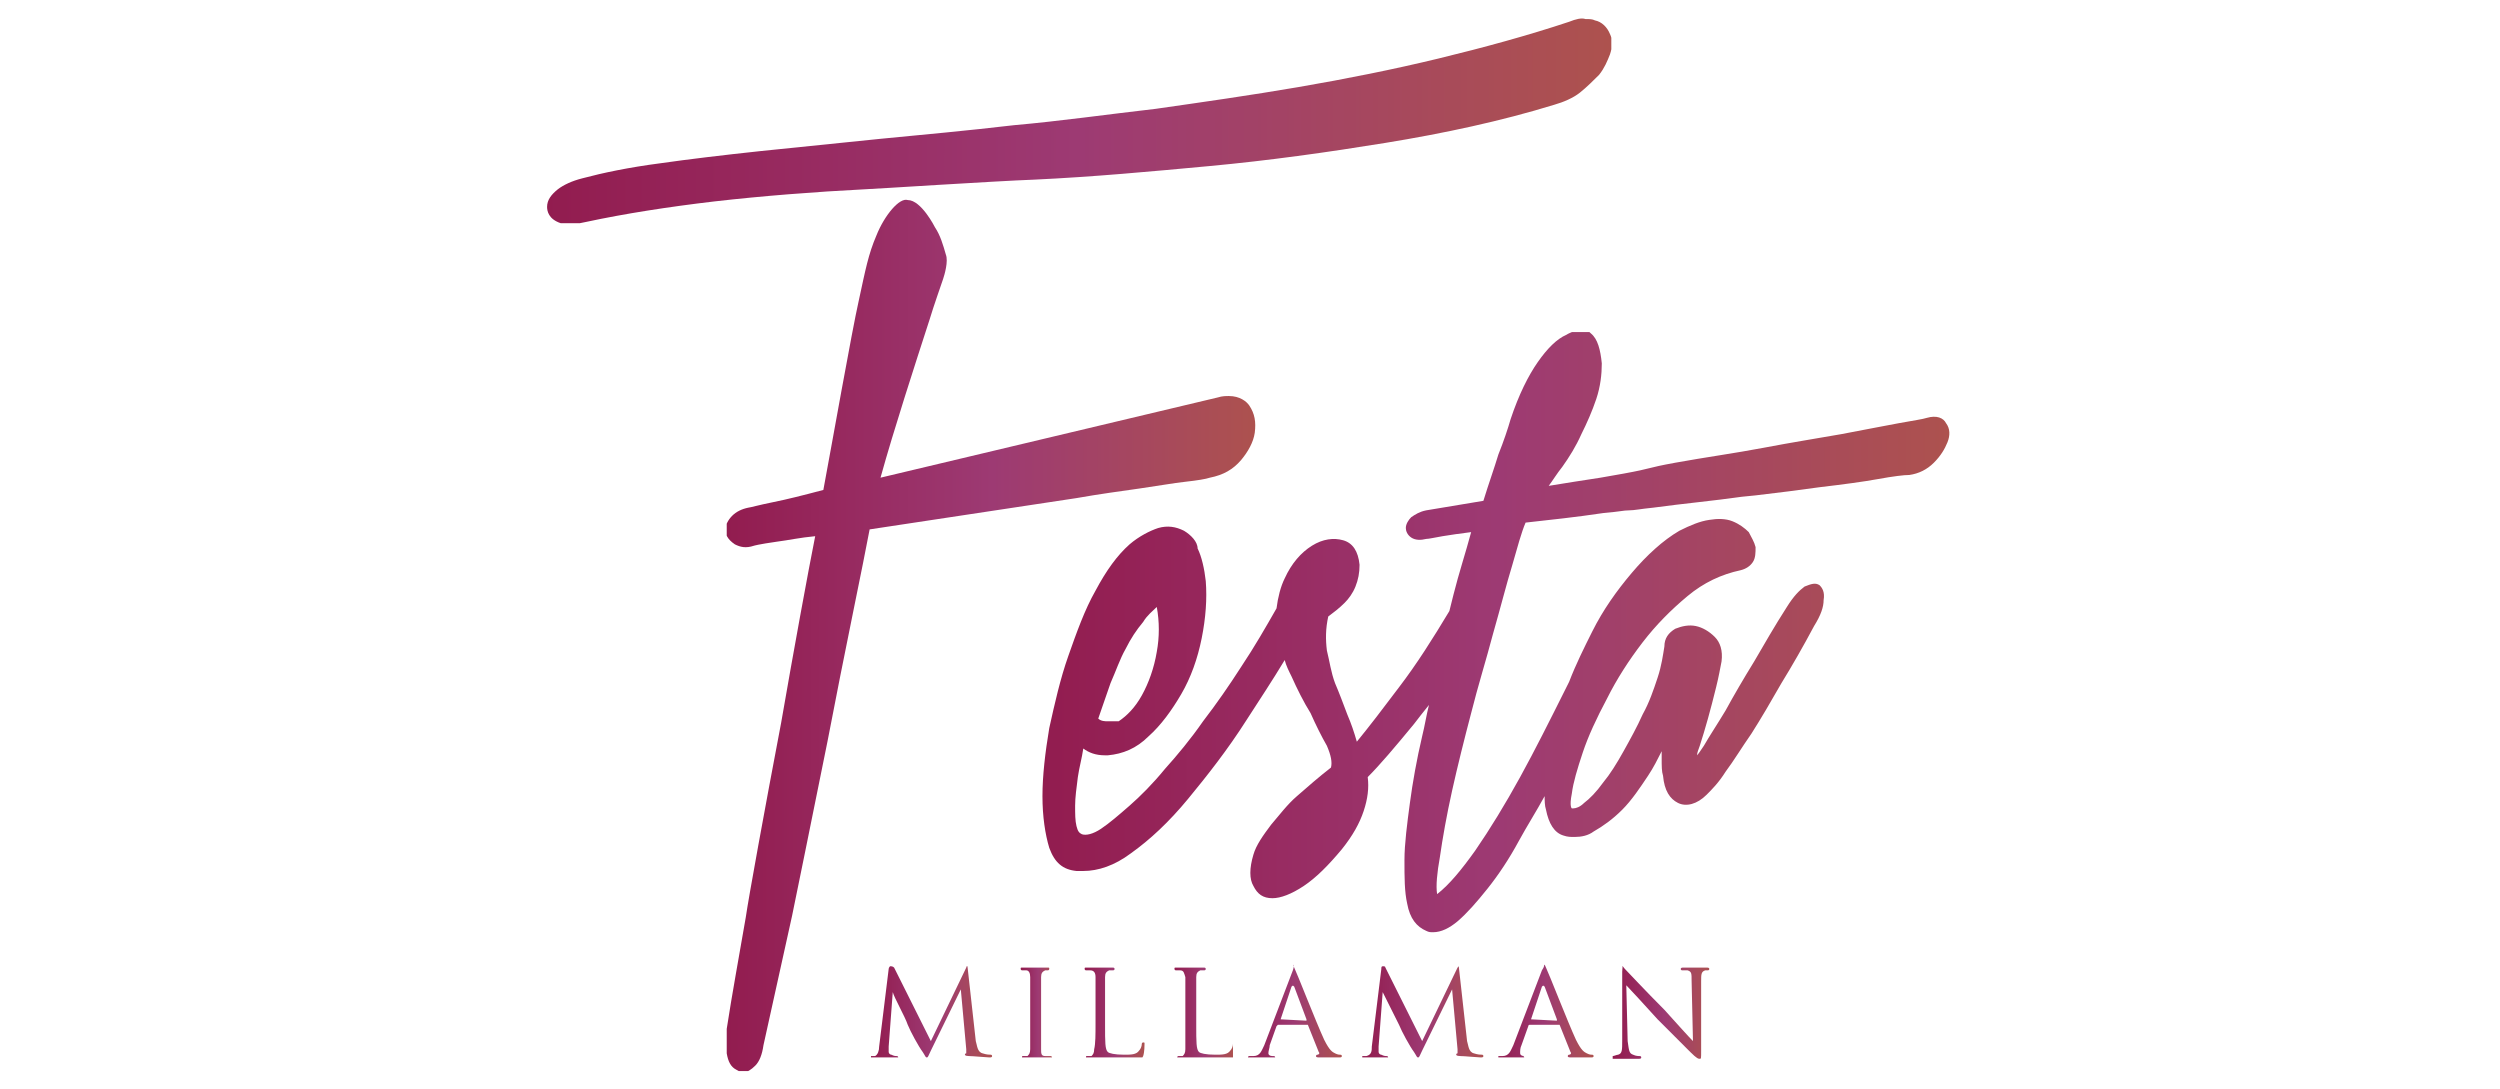
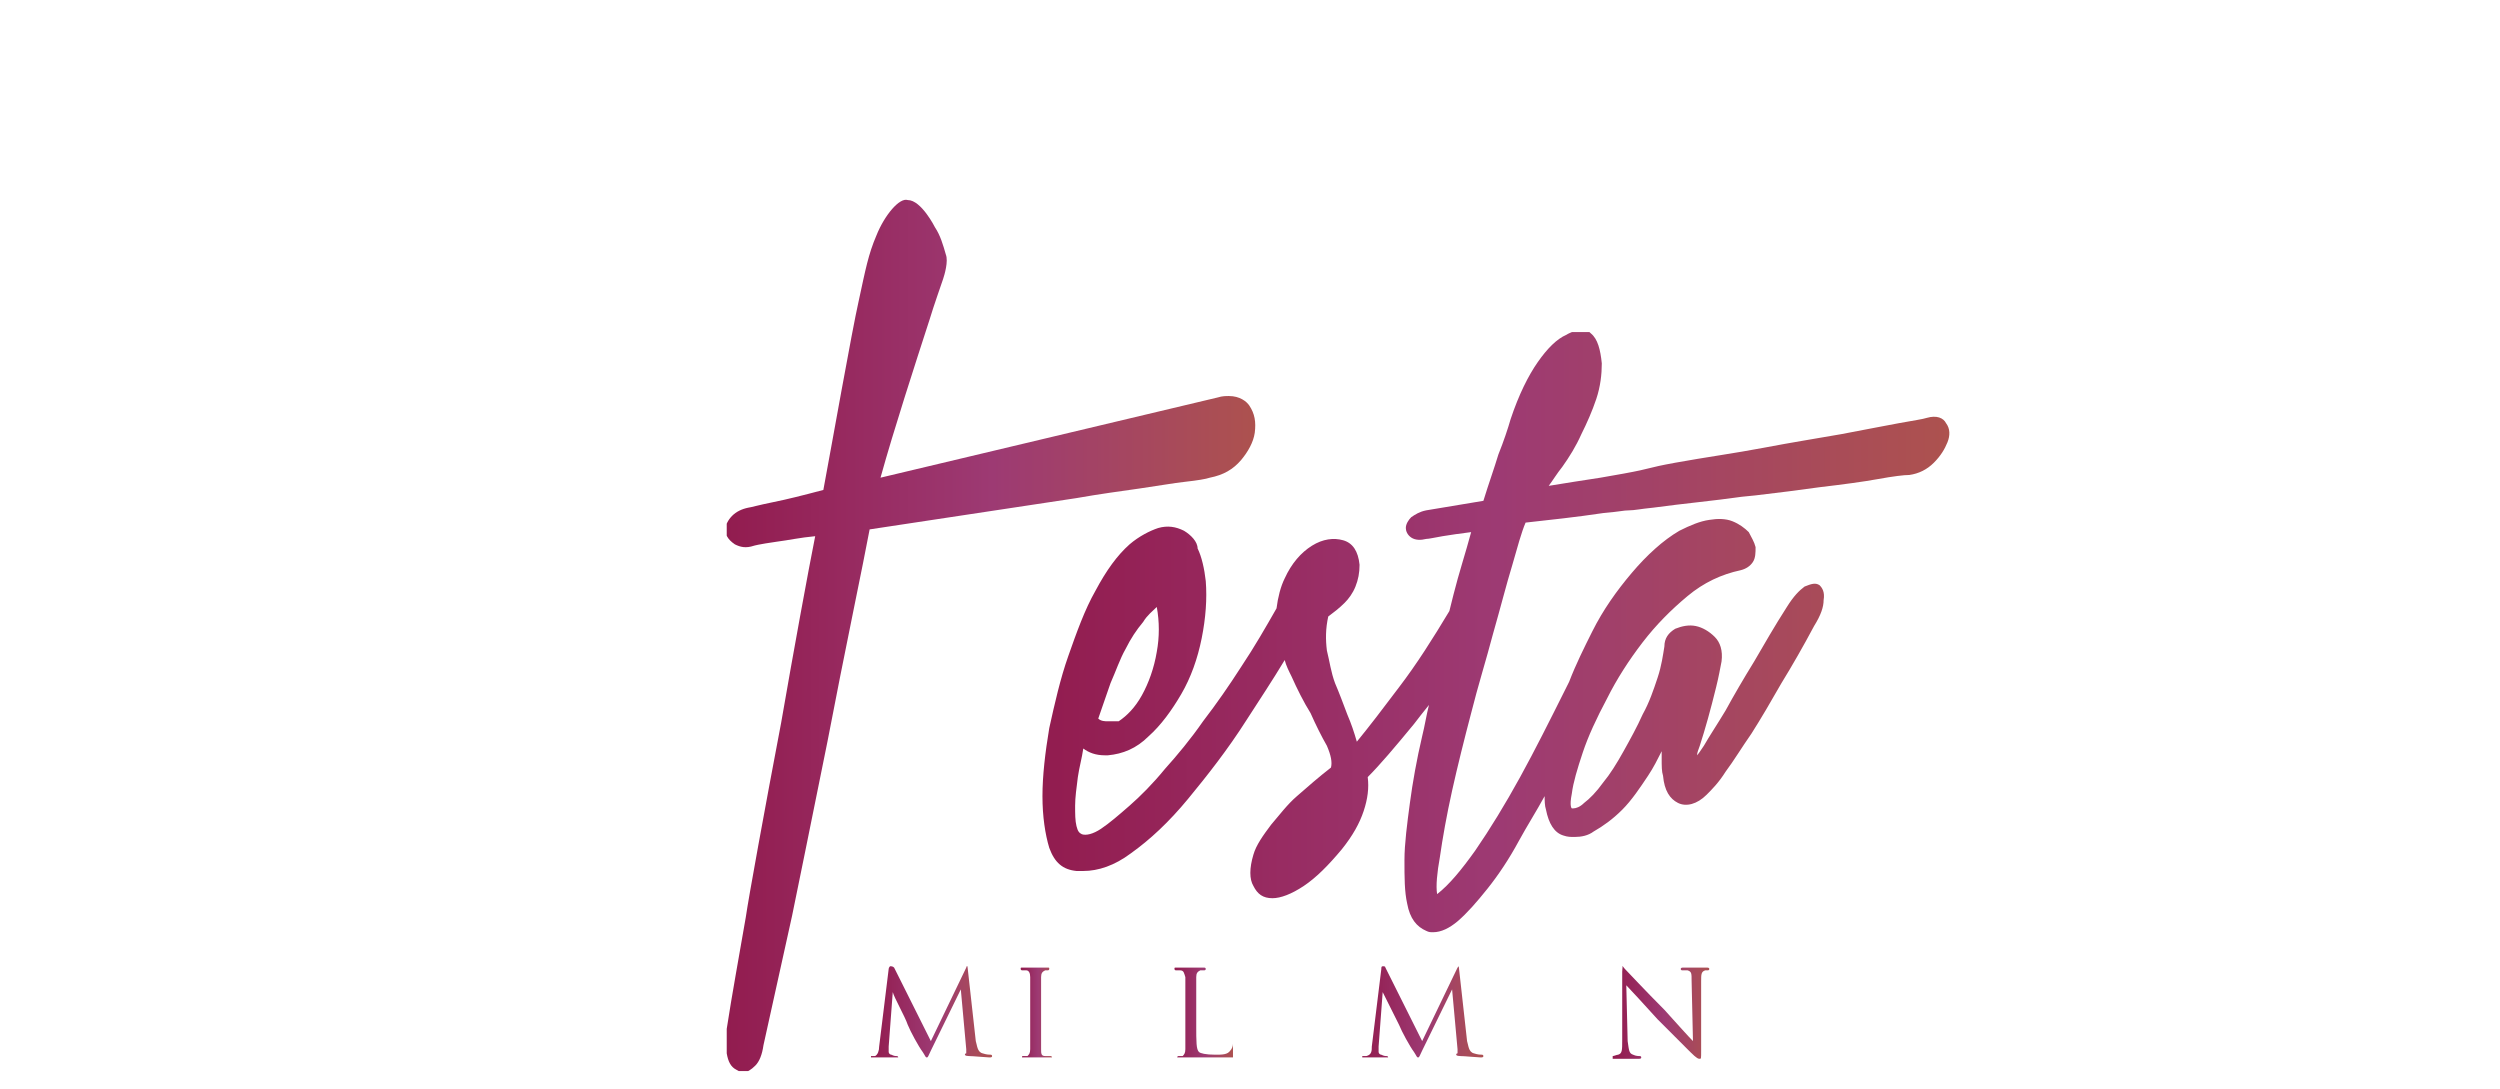
<svg xmlns="http://www.w3.org/2000/svg" xmlns:xlink="http://www.w3.org/1999/xlink" version="1.1" id="Layer_1" x="0px" y="0px" viewBox="0 0 183.7 80" style="enable-background:new 0 0 183.7 80;" xml:space="preserve">
  <style type="text/css">
	.st0{clip-path:url(#SVGID_2_);fill:url(#SVGID_3_);}
	.st1{clip-path:url(#SVGID_5_);fill:url(#SVGID_6_);}
	.st2{clip-path:url(#SVGID_8_);fill:url(#SVGID_9_);}
	.st3{clip-path:url(#SVGID_11_);fill:url(#SVGID_12_);}
	.st4{clip-path:url(#SVGID_14_);fill:url(#SVGID_15_);}
	.st5{clip-path:url(#SVGID_17_);fill:url(#SVGID_18_);}
	.st6{clip-path:url(#SVGID_20_);fill:url(#SVGID_21_);}
	.st7{clip-path:url(#SVGID_23_);fill:url(#SVGID_24_);}
	.st8{clip-path:url(#SVGID_26_);fill:url(#SVGID_27_);}
	.st9{clip-path:url(#SVGID_29_);fill:url(#SVGID_30_);}
	.st10{clip-path:url(#SVGID_32_);fill:url(#SVGID_33_);}
</style>
  <g>
    <g>
      <defs>
        <path id="SVGID_1_" d="M71,71.1l-2.6,5.4l-2.7-5.4C65.6,71,65.5,71,65.4,71c0,0-0.1,0.1-0.1,0.2l-0.7,5.7c0,0.3-0.1,0.6-0.3,0.7     c-0.1,0-0.2,0-0.3,0c-0.1,0-0.1,0-0.1,0.1c0,0.1,0.1,0.1,0.2,0.1c0.2,0,0.7,0,0.8,0c0.1,0,0.5,0,0.9,0c0.1,0,0.2,0,0.2-0.1     c0,0,0-0.1-0.1-0.1c-0.1,0-0.2,0-0.4-0.1c-0.1,0-0.2-0.1-0.2-0.2c0-0.1,0-0.3,0-0.4l0.3-4h0c0.1,0.4,0.9,1.8,1.1,2.4     c0.2,0.5,0.8,1.6,1.1,2c0.2,0.3,0.2,0.4,0.3,0.4c0.1,0,0.1-0.1,0.3-0.5l2.2-4.5h0l0.4,4.4c0,0.2,0,0.3,0,0.3c0,0-0.1,0-0.1,0.1     c0,0,0,0.1,0.3,0.1c0.3,0,1.3,0.1,1.5,0.1c0.1,0,0.2,0,0.2-0.1c0,0,0-0.1-0.1-0.1c-0.1,0-0.3,0-0.6-0.1c-0.4-0.1-0.4-0.6-0.5-0.9     l-0.6-5.4c0-0.2-0.1-0.2-0.1-0.2C71.1,71,71,71,71,71.1" />
      </defs>
      <clipPath id="SVGID_2_">
        <use xlink:href="#SVGID_1_" style="overflow:visible;" />
      </clipPath>
      <linearGradient id="SVGID_3_" gradientUnits="userSpaceOnUse" x1="-383.563" y1="403.423" x2="-381.547" y2="403.423" gradientTransform="matrix(4.484 0 0 -4.484 1784.019 1883.453)">
        <stop offset="0" style="stop-color:#921C4F" />
        <stop offset="0.5" style="stop-color:#9D3A73" />
        <stop offset="1" style="stop-color:#AD524E" />
      </linearGradient>
      <rect x="64" y="71" class="st0" width="9" height="6.7" />
    </g>
    <g>
      <defs>
        <path id="SVGID_4_" d="M76,71.1c0,0-0.6,0-0.9,0c-0.1,0-0.1,0-0.1,0.1c0,0,0,0.1,0.1,0.1c0.1,0,0.2,0,0.3,0     c0.2,0,0.3,0.2,0.3,0.5c0,0.3,0,0.5,0,1.9v1.5c0,0.8,0,1.5,0,1.9c0,0.3-0.1,0.4-0.2,0.5c-0.1,0-0.2,0-0.3,0c-0.1,0-0.1,0-0.1,0.1     c0,0,0,0.1,0.1,0.1c0.3,0,0.8,0,0.9,0c0,0,0.6,0,1.1,0c0.1,0,0.1,0,0.1-0.1c0,0,0-0.1-0.1-0.1c-0.1,0-0.3,0-0.4,0     c-0.3,0-0.3-0.2-0.3-0.5c0-0.4,0-1.1,0-1.9v-1.5c0-1.4,0-1.6,0-1.9c0-0.3,0.1-0.4,0.3-0.5c0.1,0,0.2,0,0.2,0c0,0,0.1,0,0.1-0.1     c0-0.1,0-0.1-0.1-0.1C76.7,71.1,76.1,71.1,76,71.1" />
      </defs>
      <clipPath id="SVGID_5_">
        <use xlink:href="#SVGID_4_" style="overflow:visible;" />
      </clipPath>
      <linearGradient id="SVGID_6_" gradientUnits="userSpaceOnUse" x1="-606.974" y1="568.149" x2="-604.959" y2="568.149" gradientTransform="matrix(1.159 0 0 -1.159 778.58 733.004)">
        <stop offset="0" style="stop-color:#921C4F" />
        <stop offset="0.5" style="stop-color:#9D3A73" />
        <stop offset="1" style="stop-color:#AD524E" />
      </linearGradient>
      <rect x="75" y="71.1" class="st1" width="2.3" height="6.6" />
    </g>
    <g>
      <defs>
        <path id="SVGID_7_" d="M80.8,71.1c0,0-0.6,0-1,0c-0.1,0-0.1,0-0.1,0.1c0,0,0,0.1,0.1,0.1c0.1,0,0.2,0,0.3,0     c0.3,0,0.4,0.2,0.4,0.5c0,0.3,0,0.5,0,1.9v1.5c0,0.8,0,1.5-0.1,1.9c0,0.3-0.1,0.4-0.2,0.5c-0.1,0-0.2,0-0.3,0     c-0.1,0-0.1,0-0.1,0.1c0,0,0.1,0.1,0.1,0.1c0.1,0,0.3,0,0.5,0c0.2,0,0.3,0,0.4,0c0.3,0,0.6,0,1,0c0.4,0,0.9,0,1.6,0     c0.5,0,0.5,0,0.6-0.2c0.1-0.3,0.1-0.8,0.1-0.9c0-0.1,0-0.1-0.1-0.1c-0.1,0-0.1,0.1-0.1,0.1c0,0.2-0.1,0.4-0.2,0.5     c-0.2,0.3-0.6,0.3-1.1,0.3c-0.7,0-1.1-0.1-1.2-0.2c-0.2-0.2-0.2-0.7-0.2-2v-1.6c0-1.4,0-1.6,0-1.9c0-0.3,0.1-0.4,0.3-0.5     c0.1,0,0.2,0,0.3,0c0,0,0.1,0,0.1-0.1c0-0.1-0.1-0.1-0.1-0.1C81.6,71.1,80.9,71.1,80.8,71.1" />
      </defs>
      <clipPath id="SVGID_8_">
        <use xlink:href="#SVGID_7_" style="overflow:visible;" />
      </clipPath>
      <linearGradient id="SVGID_9_" gradientUnits="userSpaceOnUse" x1="-462.203" y1="462.774" x2="-460.186" y2="462.774" gradientTransform="matrix(2.205 0 0 -2.205 1098.875 1094.876)">
        <stop offset="0" style="stop-color:#921C4F" />
        <stop offset="0.5" style="stop-color:#9D3A73" />
        <stop offset="1" style="stop-color:#AD524E" />
      </linearGradient>
-       <rect x="79.7" y="71.1" class="st2" width="4.4" height="6.6" />
    </g>
    <g>
      <defs>
        <path id="SVGID_10_" d="M87.4,71.1c-0.1,0-0.6,0-1,0c-0.1,0-0.1,0-0.1,0.1c0,0,0,0.1,0.1,0.1c0.1,0,0.2,0,0.3,0     c0.3,0,0.3,0.2,0.4,0.5c0,0.3,0,0.5,0,1.9v1.5c0,0.8,0,1.5,0,1.9c0,0.3-0.1,0.4-0.2,0.5c-0.1,0-0.2,0-0.3,0c0,0-0.1,0-0.1,0.1     c0,0,0,0.1,0.1,0.1c0.1,0,0.3,0,0.5,0c0.2,0,0.3,0,0.4,0c0.3,0,0.6,0,1,0c0.4,0,0.9,0,1.6,0c0.5,0,0.5,0,0.6-0.2     c0.1-0.3,0.1-0.8,0.1-0.9c0-0.1,0-0.1-0.1-0.1c0,0-0.1,0.1-0.1,0.1c0,0.2-0.1,0.4-0.2,0.5c-0.2,0.3-0.6,0.3-1.1,0.3     c-0.7,0-1.1-0.1-1.2-0.2c-0.2-0.2-0.2-0.7-0.2-2v-1.6c0-1.4,0-1.6,0-1.9c0-0.3,0.1-0.4,0.3-0.5c0.1,0,0.2,0,0.3,0     c0,0,0.1,0,0.1-0.1c0-0.1-0.1-0.1-0.1-0.1C88.1,71.1,87.4,71.1,87.4,71.1" />
      </defs>
      <clipPath id="SVGID_11_">
        <use xlink:href="#SVGID_10_" style="overflow:visible;" />
      </clipPath>
      <linearGradient id="SVGID_12_" gradientUnits="userSpaceOnUse" x1="-460.699" y1="462.917" x2="-458.682" y2="462.917" gradientTransform="matrix(2.204 0 0 -2.204 1101.623 1094.729)">
        <stop offset="0" style="stop-color:#921C4F" />
        <stop offset="0.5" style="stop-color:#9D3A73" />
        <stop offset="1" style="stop-color:#AD524E" />
      </linearGradient>
      <rect x="86.2" y="71.1" class="st3" width="4.4" height="6.6" />
    </g>
    <g>
      <defs>
-         <path id="SVGID_13_" d="M94.1,74.9l0.8-2.4c0.1-0.1,0.1-0.1,0.2,0l0.9,2.4c0,0,0,0.1,0,0.1L94.1,74.9     C94.1,74.9,94.1,74.9,94.1,74.9 M95,71.3l-2.1,5.5c-0.2,0.4-0.3,0.8-0.8,0.8c-0.1,0-0.2,0-0.3,0c0,0-0.1,0-0.1,0.1     c0,0.1,0.1,0.1,0.2,0.1c0.4,0,0.8,0,0.9,0c0.1,0,0.6,0,0.8,0c0.1,0,0.1,0,0.1-0.1c0,0,0-0.1-0.1-0.1h-0.1c-0.2,0-0.3-0.1-0.3-0.2     c0-0.2,0.1-0.4,0.1-0.6l0.5-1.4c0,0,0.1-0.1,0.1-0.1h2.1c0,0,0.1,0,0.1,0l0.8,2c0.1,0.1,0,0.2-0.1,0.2c0,0-0.1,0-0.1,0.1     c0,0.1,0.1,0.1,0.3,0.1c0.6,0,1.3,0,1.4,0c0.1,0,0.2,0,0.2-0.1c0-0.1-0.1-0.1-0.1-0.1c-0.1,0-0.2,0-0.4-0.1     c-0.2-0.1-0.4-0.2-0.8-1c-0.6-1.3-2-4.9-2.2-5.3c-0.1-0.2-0.1-0.3-0.2-0.3C95.1,70.9,95.1,71,95,71.3" />
-       </defs>
+         </defs>
      <clipPath id="SVGID_14_">
        <use xlink:href="#SVGID_13_" style="overflow:visible;" />
      </clipPath>
      <linearGradient id="SVGID_15_" gradientUnits="userSpaceOnUse" x1="-401.422" y1="419.293" x2="-399.406" y2="419.293" gradientTransform="matrix(3.517 0 0 -3.517 1503.362 1548.81)">
        <stop offset="0" style="stop-color:#921C4F" />
        <stop offset="0.5" style="stop-color:#9D3A73" />
        <stop offset="1" style="stop-color:#AD524E" />
      </linearGradient>
      <rect x="91.7" y="70.9" class="st4" width="7.1" height="6.8" />
    </g>
    <g>
      <defs>
        <path id="SVGID_16_" d="M107.1,71.1l-2.6,5.4l-2.7-5.4c0-0.1-0.1-0.1-0.2-0.1c-0.1,0-0.1,0.1-0.1,0.2l-0.7,5.7     c0,0.3,0,0.6-0.4,0.7c-0.1,0-0.2,0-0.3,0c0,0-0.1,0-0.1,0.1c0,0.1,0.1,0.1,0.2,0.1c0.2,0,0.7,0,0.8,0c0.1,0,0.5,0,0.8,0     c0.1,0,0.2,0,0.2-0.1c0,0,0-0.1-0.1-0.1c-0.1,0-0.2,0-0.4-0.1c-0.1,0-0.2-0.1-0.2-0.2c0-0.1,0-0.3,0-0.4l0.3-4h0     c0.2,0.4,0.9,1.8,1.2,2.4c0.2,0.5,0.8,1.6,1.1,2c0.2,0.3,0.2,0.4,0.3,0.4c0.1,0,0.1-0.1,0.3-0.5l2.2-4.5h0l0.4,4.4     c0,0.2,0,0.3,0,0.3c0,0-0.1,0-0.1,0.1c0,0,0,0.1,0.3,0.1c0.3,0,1.3,0.1,1.5,0.1c0.1,0,0.2,0,0.2-0.1c0,0,0-0.1-0.1-0.1     c-0.1,0-0.3,0-0.6-0.1c-0.4-0.1-0.4-0.6-0.5-0.9l-0.6-5.4c0-0.2-0.1-0.2-0.1-0.2C107.2,71,107.2,71,107.1,71.1" />
      </defs>
      <clipPath id="SVGID_17_">
        <use xlink:href="#SVGID_16_" style="overflow:visible;" />
      </clipPath>
      <linearGradient id="SVGID_18_" gradientUnits="userSpaceOnUse" x1="-379.375" y1="403.499" x2="-377.359" y2="403.499" gradientTransform="matrix(4.486 0 0 -4.486 1802.104 1884.561)">
        <stop offset="0" style="stop-color:#921C4F" />
        <stop offset="0.5" style="stop-color:#9D3A73" />
        <stop offset="1" style="stop-color:#AD524E" />
      </linearGradient>
      <rect x="100.1" y="71" class="st5" width="9" height="6.7" />
    </g>
    <g>
      <defs>
-         <path id="SVGID_19_" d="M112.5,74.9l0.8-2.4c0.1-0.1,0.1-0.1,0.2,0l0.9,2.4c0,0,0,0.1,0,0.1L112.5,74.9     C112.5,74.9,112.5,74.9,112.5,74.9 M113.3,71.3l-2.1,5.5c-0.2,0.4-0.3,0.8-0.8,0.8c-0.1,0-0.2,0-0.3,0c0,0-0.1,0-0.1,0.1     c0,0.1,0.1,0.1,0.2,0.1c0.4,0,0.8,0,0.9,0c0.1,0,0.6,0,0.8,0c0.1,0,0.1,0,0.1-0.1c0,0,0-0.1-0.1-0.1H112c-0.2,0-0.3-0.1-0.3-0.2     c0-0.2,0-0.4,0.1-0.6l0.5-1.4c0,0,0-0.1,0.1-0.1h2.1c0.1,0,0.1,0,0.1,0l0.8,2c0.1,0.1,0,0.2-0.1,0.2c0,0-0.1,0-0.1,0.1     c0,0.1,0.1,0.1,0.3,0.1c0.6,0,1.3,0,1.4,0c0.1,0,0.2,0,0.2-0.1c0-0.1-0.1-0.1-0.1-0.1c-0.1,0-0.2,0-0.4-0.1     c-0.2-0.1-0.4-0.2-0.8-1c-0.6-1.3-2-4.9-2.2-5.3c-0.1-0.2-0.1-0.3-0.2-0.3C113.5,70.9,113.5,71,113.3,71.3" />
-       </defs>
+         </defs>
      <clipPath id="SVGID_20_">
        <use xlink:href="#SVGID_19_" style="overflow:visible;" />
      </clipPath>
      <linearGradient id="SVGID_21_" gradientUnits="userSpaceOnUse" x1="-398.737" y1="419.449" x2="-396.721" y2="419.449" gradientTransform="matrix(3.515 0 0 -3.515 1511.506 1548.516)">
        <stop offset="0" style="stop-color:#921C4F" />
        <stop offset="0.5" style="stop-color:#9D3A73" />
        <stop offset="1" style="stop-color:#AD524E" />
      </linearGradient>
      <rect x="110.1" y="70.9" class="st6" width="7.1" height="6.8" />
    </g>
    <g>
      <defs>
        <path id="SVGID_22_" d="M119.2,71.4v5c0,0.8,0,1-0.3,1.1c-0.1,0-0.3,0.1-0.4,0.1c0,0-0.1,0-0.1,0.1c0,0.1,0.1,0.1,0.1,0.1     c0.4,0,0.8,0,0.9,0c0.1,0,0.4,0,1,0c0.1,0,0.2,0,0.2-0.1c0,0,0-0.1-0.1-0.1c-0.1,0-0.3,0-0.5-0.1c-0.3-0.1-0.3-0.3-0.4-1     l-0.1-4.1c0.3,0.3,1.3,1.4,2.3,2.5c1,1,2.3,2.3,2.4,2.4c0.5,0.5,0.6,0.5,0.7,0.5c0.1,0,0.1,0,0.1-0.6l0-5.1c0-0.5,0-0.7,0.3-0.8     c0.1,0,0.2,0,0.2,0c0.1,0,0.1-0.1,0.1-0.1c0-0.1-0.1-0.1-0.2-0.1c-0.4,0-0.7,0-0.8,0c-0.1,0-0.5,0-0.9,0c-0.1,0-0.2,0-0.2,0.1     c0,0,0,0.1,0.1,0.1c0.1,0,0.3,0,0.4,0c0.3,0.1,0.3,0.2,0.3,0.8l0.1,4.4c-0.3-0.3-1.2-1.3-2.1-2.3c-1.4-1.4-2.7-2.8-2.9-3     c-0.1-0.1-0.2-0.3-0.3-0.3C119.3,71,119.2,71.1,119.2,71.4" />
      </defs>
      <clipPath id="SVGID_23_">
        <use xlink:href="#SVGID_22_" style="overflow:visible;" />
      </clipPath>
      <linearGradient id="SVGID_24_" gradientUnits="userSpaceOnUse" x1="-395.12" y1="417.278" x2="-393.104" y2="417.278" gradientTransform="matrix(3.613 0 0 -3.613 1546.205 1582.121)">
        <stop offset="0" style="stop-color:#921C4F" />
        <stop offset="0.5" style="stop-color:#9D3A73" />
        <stop offset="1" style="stop-color:#AD524E" />
      </linearGradient>
      <rect x="118.5" y="71" class="st7" width="7.3" height="6.8" />
    </g>
    <g>
      <defs>
        <path id="SVGID_25_" d="M80.7,52.8c0.3-0.9,0.6-1.7,0.9-2.6c0.4-0.9,0.7-1.8,1.1-2.5c0.4-0.8,0.8-1.4,1.3-2     c0.3-0.5,0.7-0.8,1-1.1c0.2,1.1,0.2,2.2,0,3.3c-0.2,1.2-0.6,2.3-1.1,3.2c-0.5,0.9-1.1,1.5-1.7,1.9C81.9,53,81.7,53,81.4,53     C81.2,53,80.9,53,80.7,52.8 M115.1,24.6c-0.7,0.3-1.4,1-2.1,2c-0.7,1-1.4,2.4-2,4.2c-0.2,0.7-0.5,1.6-0.9,2.6     c-0.3,1-0.7,2.1-1.1,3.4l-4.2,0.7c-0.5,0.1-0.8,0.3-1.1,0.5c-0.2,0.2-0.4,0.5-0.4,0.8c0,0.2,0.1,0.5,0.4,0.7     c0.3,0.2,0.7,0.2,1.1,0.1c0.2,0,0.6-0.1,1.2-0.2c0.6-0.1,1.3-0.2,2.1-0.3c-0.4,1.5-0.9,3-1.3,4.6c-0.1,0.4-0.2,0.8-0.3,1.2     c-1.2,2-2.4,3.9-3.7,5.6c-1.2,1.6-2.2,2.9-3.1,4c-0.2-0.7-0.4-1.3-0.7-2c-0.3-0.8-0.6-1.6-0.9-2.3c-0.3-0.8-0.4-1.6-0.6-2.4     c-0.1-0.8-0.1-1.6,0.1-2.5c0.4-0.3,0.8-0.6,1.2-1c0.3-0.3,0.6-0.7,0.8-1.2c0.2-0.5,0.3-1,0.3-1.6c-0.1-1-0.5-1.6-1.2-1.8     c-0.7-0.2-1.5-0.1-2.3,0.4c-0.8,0.5-1.5,1.3-2,2.4c-0.3,0.6-0.5,1.4-0.6,2.2c0,0,0,0,0,0c-0.8,1.4-1.6,2.8-2.6,4.3     c-0.9,1.4-1.8,2.7-2.8,4c-0.9,1.3-1.9,2.5-2.8,3.5c-0.9,1.1-1.8,2-2.6,2.7c-0.8,0.7-1.5,1.3-2.1,1.7c-0.6,0.4-1.1,0.5-1.4,0.4     c-0.2-0.1-0.3-0.2-0.4-0.6c-0.1-0.4-0.1-0.9-0.1-1.5c0-0.6,0.1-1.3,0.2-2.1c0.1-0.7,0.3-1.4,0.4-2.1c0.4,0.3,0.9,0.5,1.6,0.5     c0.1,0,0.1,0,0.2,0c1.1-0.1,2.1-0.5,3-1.4c0.9-0.8,1.7-1.9,2.4-3.1c0.7-1.2,1.2-2.6,1.5-4.1c0.3-1.5,0.4-2.9,0.3-4.2     c-0.1-0.9-0.3-1.8-0.6-2.4C88,39.8,87.5,39.3,87,39c-0.6-0.3-1.2-0.4-1.9-0.2C84.5,39,83.7,39.4,83,40c-0.9,0.8-1.7,1.9-2.5,3.4     c-0.8,1.4-1.4,3.1-2,4.8c-0.6,1.7-1,3.5-1.4,5.3c-0.3,1.8-0.5,3.5-0.5,5c0,1.5,0.2,2.8,0.5,3.8c0.4,1.1,1,1.6,2,1.7     c0.2,0,0.3,0,0.5,0c1.1,0,2.3-0.4,3.5-1.3c1.4-1,2.8-2.3,4.2-4c1.4-1.7,2.9-3.6,4.3-5.8c0.9-1.4,1.9-2.9,2.8-4.4     c0.1,0.4,0.3,0.8,0.5,1.2c0.4,0.9,0.9,1.9,1.4,2.7c0.4,0.9,0.8,1.7,1.2,2.4c0.3,0.7,0.4,1.2,0.3,1.6c-0.9,0.7-1.7,1.4-2.5,2.1     c-0.7,0.6-1.3,1.4-1.9,2.1c-0.6,0.8-1.1,1.5-1.3,2.2c-0.3,1-0.3,1.8,0,2.3c0.3,0.6,0.7,0.9,1.4,0.9c0.6,0,1.4-0.3,2.3-0.9     c0.9-0.6,1.8-1.5,2.8-2.7c0.8-1,1.3-1.9,1.6-2.8c0.3-0.9,0.4-1.7,0.3-2.5c0.9-0.9,2-2.2,3.4-3.9c0.3-0.4,0.7-0.9,1.1-1.4     c-0.2,0.8-0.3,1.5-0.5,2.3c-0.4,1.7-0.7,3.4-0.9,4.9c-0.2,1.5-0.4,3-0.4,4.2c0,1.3,0,2.3,0.2,3.2c0.2,1.1,0.7,1.7,1.4,2     c0.2,0.1,0.3,0.1,0.5,0.1c0.6,0,1.2-0.3,1.8-0.8c0.7-0.6,1.4-1.4,2.2-2.4c0.8-1,1.6-2.2,2.3-3.5c0.6-1.1,1.3-2.2,1.9-3.3     c0,0.3,0,0.7,0.1,1c0.2,1,0.6,1.7,1.3,1.9c0.3,0.1,0.5,0.1,0.8,0.1c0.5,0,1-0.1,1.4-0.4c0.7-0.4,1.4-0.9,2.1-1.6     c0.7-0.7,1.3-1.6,1.9-2.5c0.4-0.6,0.7-1.2,1-1.8c0,0.2,0,0.3,0,0.5c0,0.6,0,1,0.1,1.3c0.1,1.1,0.5,1.7,1.1,2     c0.6,0.3,1.4,0.1,2.1-0.6c0.4-0.4,0.9-0.9,1.4-1.7c0.6-0.8,1.2-1.8,1.9-2.8c0.7-1.1,1.4-2.3,2.2-3.7c0.8-1.3,1.6-2.7,2.4-4.2     c0.5-0.8,0.7-1.4,0.7-1.9c0.1-0.6-0.1-0.9-0.3-1.1c-0.3-0.2-0.6-0.1-1.1,0.1c-0.4,0.3-0.8,0.7-1.3,1.5c-0.9,1.4-1.7,2.8-2.4,4     c-0.8,1.3-1.5,2.5-2.1,3.6c-0.6,1-1.2,1.9-1.6,2.6c-0.2,0.3-0.4,0.6-0.5,0.7c0-0.2,0.1-0.4,0.2-0.7c0.2-0.6,0.4-1.3,0.6-2     c0.2-0.7,0.4-1.5,0.6-2.3c0.2-0.8,0.3-1.4,0.4-1.9c0.1-0.8-0.1-1.4-0.5-1.8c-0.4-0.4-0.9-0.7-1.4-0.8c-0.5-0.1-1,0-1.5,0.2     c-0.5,0.3-0.8,0.7-0.8,1.3c-0.1,0.6-0.2,1.4-0.5,2.3c-0.3,0.9-0.6,1.8-1.1,2.7c-0.4,0.9-0.9,1.8-1.4,2.7c-0.5,0.9-1,1.7-1.5,2.3     c-0.5,0.7-1,1.2-1.4,1.5c-0.3,0.3-0.6,0.4-0.8,0.4c0,0-0.1,0-0.1,0c0,0-0.2-0.1,0-1.1c0.1-0.8,0.4-1.8,0.8-3c0.4-1.2,1-2.5,1.8-4     c0.7-1.4,1.6-2.8,2.6-4.1c1-1.3,2.1-2.4,3.3-3.4c1.2-1,2.5-1.6,3.9-1.9c0.4-0.1,0.7-0.3,0.9-0.6c0.2-0.3,0.2-0.7,0.2-1.1     c-0.1-0.4-0.3-0.7-0.5-1.1c-0.3-0.3-0.7-0.6-1.2-0.8c-0.5-0.2-1.1-0.2-1.7-0.1c-0.7,0.1-1.4,0.4-2.2,0.8     c-1.2,0.7-2.4,1.8-3.5,3.1c-1.1,1.3-2.1,2.7-2.9,4.3c-0.6,1.2-1.2,2.4-1.7,3.7c-0.1,0.2-0.2,0.4-0.3,0.6     c-1.1,2.2-2.2,4.4-3.3,6.4c-1.1,2-2.2,3.8-3.3,5.4c-1,1.4-1.9,2.5-2.8,3.2c-0.1-0.6,0-1.6,0.2-2.7c0.2-1.4,0.5-3.1,0.9-4.9     c0.4-1.8,0.9-3.8,1.4-5.7c0.5-2,1.1-3.9,1.6-5.8c0.6-2.1,1-3.7,1.4-5c0.4-1.4,0.7-2.5,1-3.2c1.8-0.2,3.7-0.4,5.7-0.7     c1.2-0.1,1.5-0.2,1.9-0.2c0.4,0,0.8-0.1,1.8-0.2c2.2-0.3,4.4-0.5,6.5-0.8l1-0.1c1.7-0.2,3.3-0.4,4.7-0.6c1.7-0.2,3.2-0.4,4.3-0.6     c1.1-0.2,1.9-0.3,2.3-0.3c0.7-0.1,1.3-0.4,1.8-0.9c0.5-0.5,0.8-1,1-1.5c0.2-0.5,0.2-1-0.1-1.4c-0.2-0.4-0.7-0.6-1.4-0.4     c-0.3,0.1-1,0.2-2.1,0.4c-1.1,0.2-2.6,0.5-4.2,0.8c-1.7,0.3-3.6,0.6-5.7,1c-2.1,0.4-4.3,0.7-6.5,1.1c-1.1,0.2-1.5,0.3-1.9,0.4     c-0.4,0.1-0.8,0.2-1.9,0.4l-1.7,0.3c-1.3,0.2-2.6,0.4-3.8,0.6c0.3-0.4,0.6-0.9,1-1.4c0.5-0.7,1-1.5,1.4-2.4     c0.4-0.8,0.8-1.7,1.1-2.6c0.3-0.9,0.4-1.8,0.4-2.6c-0.1-1-0.3-1.8-0.8-2.2c-0.3-0.3-0.6-0.4-1-0.4     C115.7,24.4,115.4,24.4,115.1,24.6" />
      </defs>
      <clipPath id="SVGID_26_">
        <use xlink:href="#SVGID_25_" style="overflow:visible;" />
      </clipPath>
      <linearGradient id="SVGID_27_" gradientUnits="userSpaceOnUse" x1="-314.551" y1="354.199" x2="-312.533" y2="354.199" gradientTransform="matrix(33.174 0 0 -33.174 10511.449 11796.623)">
        <stop offset="0" style="stop-color:#921C4F" />
        <stop offset="0.5" style="stop-color:#9D3A73" />
        <stop offset="1" style="stop-color:#AD524E" />
      </linearGradient>
      <rect x="76.6" y="24.4" class="st8" width="67" height="44.3" />
    </g>
    <g>
      <defs>
        <path id="SVGID_28_" d="M69.7,20.3C69.6,20.4,69.6,20.4,69.7,20.3C69.7,20.3,69.7,20.3,69.7,20.3 M69.7,20.3     C69.7,20.3,69.7,20.3,69.7,20.3C69.7,20.3,69.7,20.2,69.7,20.3C69.7,20.2,69.7,20.3,69.7,20.3 M64.4,17.3     c-0.6,1.4-0.8,2.5-1.3,4.8c-0.5,2.2-2,10.7-2.6,13.9c-1.5,0.4-2.7,0.7-3.7,0.9c-1,0.2-1.7,0.4-1.8,0.4c-0.5,0.1-0.9,0.3-1.2,0.6     c-0.3,0.3-0.5,0.7-0.5,1c0,0.3,0.1,0.7,0.7,1.1c0.4,0.2,0.8,0.3,1.4,0.1c0,0,0.3-0.1,1.7-0.3c0.8-0.1,1.7-0.3,2.8-0.4     c-0.5,2.5-1.6,8.5-2.5,13.7c-1.2,6.3-2.4,12.9-2.6,14.3c-0.5,2.9-1,5.6-1.4,8.2c-0.1,0.7-0.1,1.3,0,1.8c0.1,0.6,0.3,1,0.7,1.2     c0.2,0.1,0.3,0.2,0.5,0.2c0.3,0,0.6-0.2,0.9-0.5c0.3-0.3,0.5-0.8,0.6-1.5l2.1-9.5c0.3-1.4,1.4-6.9,2.6-12.8     c1.2-6.3,2.7-13.4,3.1-15.6l15.2-2.3c1.7-0.3,3.2-0.5,4.6-0.7c1.4-0.2,2.5-0.4,3.4-0.5c0.9-0.1,1.5-0.2,1.8-0.3     c1-0.2,1.7-0.6,2.3-1.3c0.5-0.6,0.9-1.3,1-2c0.1-0.8,0-1.4-0.4-2c-0.2-0.3-0.7-0.7-1.5-0.7c-0.2,0-0.5,0-0.8,0.1l-24.8,5.9     c1-3.6,2.5-8.2,3.6-11.6c0.3-1,0.9-2.7,1-3c0.1-0.3,0.4-1.3,0.2-1.8c-0.2-0.7-0.4-1.4-0.8-2c0,0-1-2-2-2     C66.1,14.5,65,15.8,64.4,17.3" />
      </defs>
      <clipPath id="SVGID_29_">
        <use xlink:href="#SVGID_28_" style="overflow:visible;" />
      </clipPath>
      <linearGradient id="SVGID_30_" gradientUnits="userSpaceOnUse" x1="-322.646" y1="359.969" x2="-320.629" y2="359.969" gradientTransform="matrix(19.427 0 0 -19.427 6321.408 7039.617)">
        <stop offset="0" style="stop-color:#921C4F" />
        <stop offset="0.5" style="stop-color:#9D3A73" />
        <stop offset="1" style="stop-color:#AD524E" />
      </linearGradient>
      <rect x="53.4" y="14.5" class="st9" width="39.3" height="64.2" />
    </g>
    <g>
      <defs>
-         <path id="SVGID_31_" d="M115.3,1.6c-3,1-6.3,1.9-9.6,2.7c-3.3,0.8-6.8,1.5-10.3,2.1c-3.5,0.6-7,1.1-10.5,1.6     c-3.5,0.4-7,0.9-10.4,1.2c-3.4,0.4-6.7,0.7-9.8,1c-2.9,0.3-5.8,0.6-8.8,0.9c-2.8,0.3-5.3,0.6-7.4,0.9c-2.3,0.3-4.2,0.7-5.7,1.1     c-0.8,0.2-1.4,0.5-1.8,0.8c-0.5,0.4-0.8,0.8-0.8,1.3c0,0.3,0.1,0.9,1,1.2c0.2,0.1,0.4,0.1,0.7,0.1c0.3,0,0.7-0.1,1.2-0.2     c2.8-0.6,6-1.1,9.4-1.5c3.5-0.4,7.3-0.7,11.2-0.9c0.3,0,9.5-0.6,12.3-0.7c4.3-0.2,8.6-0.6,12.9-1c4.3-0.4,8.6-1,12.9-1.7     c4.3-0.7,8.5-1.6,12.4-2.8c0.7-0.2,1.4-0.5,1.9-0.9c0.5-0.4,1-0.9,1.4-1.3c0.4-0.5,0.6-1,0.8-1.5c0.2-0.6,0.2-1.1,0-1.5     c-0.2-0.5-0.6-0.9-1.1-1c-0.2-0.1-0.4-0.1-0.7-0.1C116.2,1.3,115.8,1.4,115.3,1.6" />
-       </defs>
+         </defs>
      <clipPath id="SVGID_32_">
        <use xlink:href="#SVGID_31_" style="overflow:visible;" />
      </clipPath>
      <linearGradient id="SVGID_33_" gradientUnits="userSpaceOnUse" x1="-313.507" y1="353.504" x2="-311.489" y2="353.504" gradientTransform="matrix(38.758 0 0 -38.758 12191.041 13709.93)">
        <stop offset="0" style="stop-color:#921C4F" />
        <stop offset="0.5" style="stop-color:#9D3A73" />
        <stop offset="1" style="stop-color:#AD524E" />
      </linearGradient>
-       <rect x="40.2" y="1.3" class="st10" width="78.2" height="15.1" />
    </g>
  </g>
</svg>